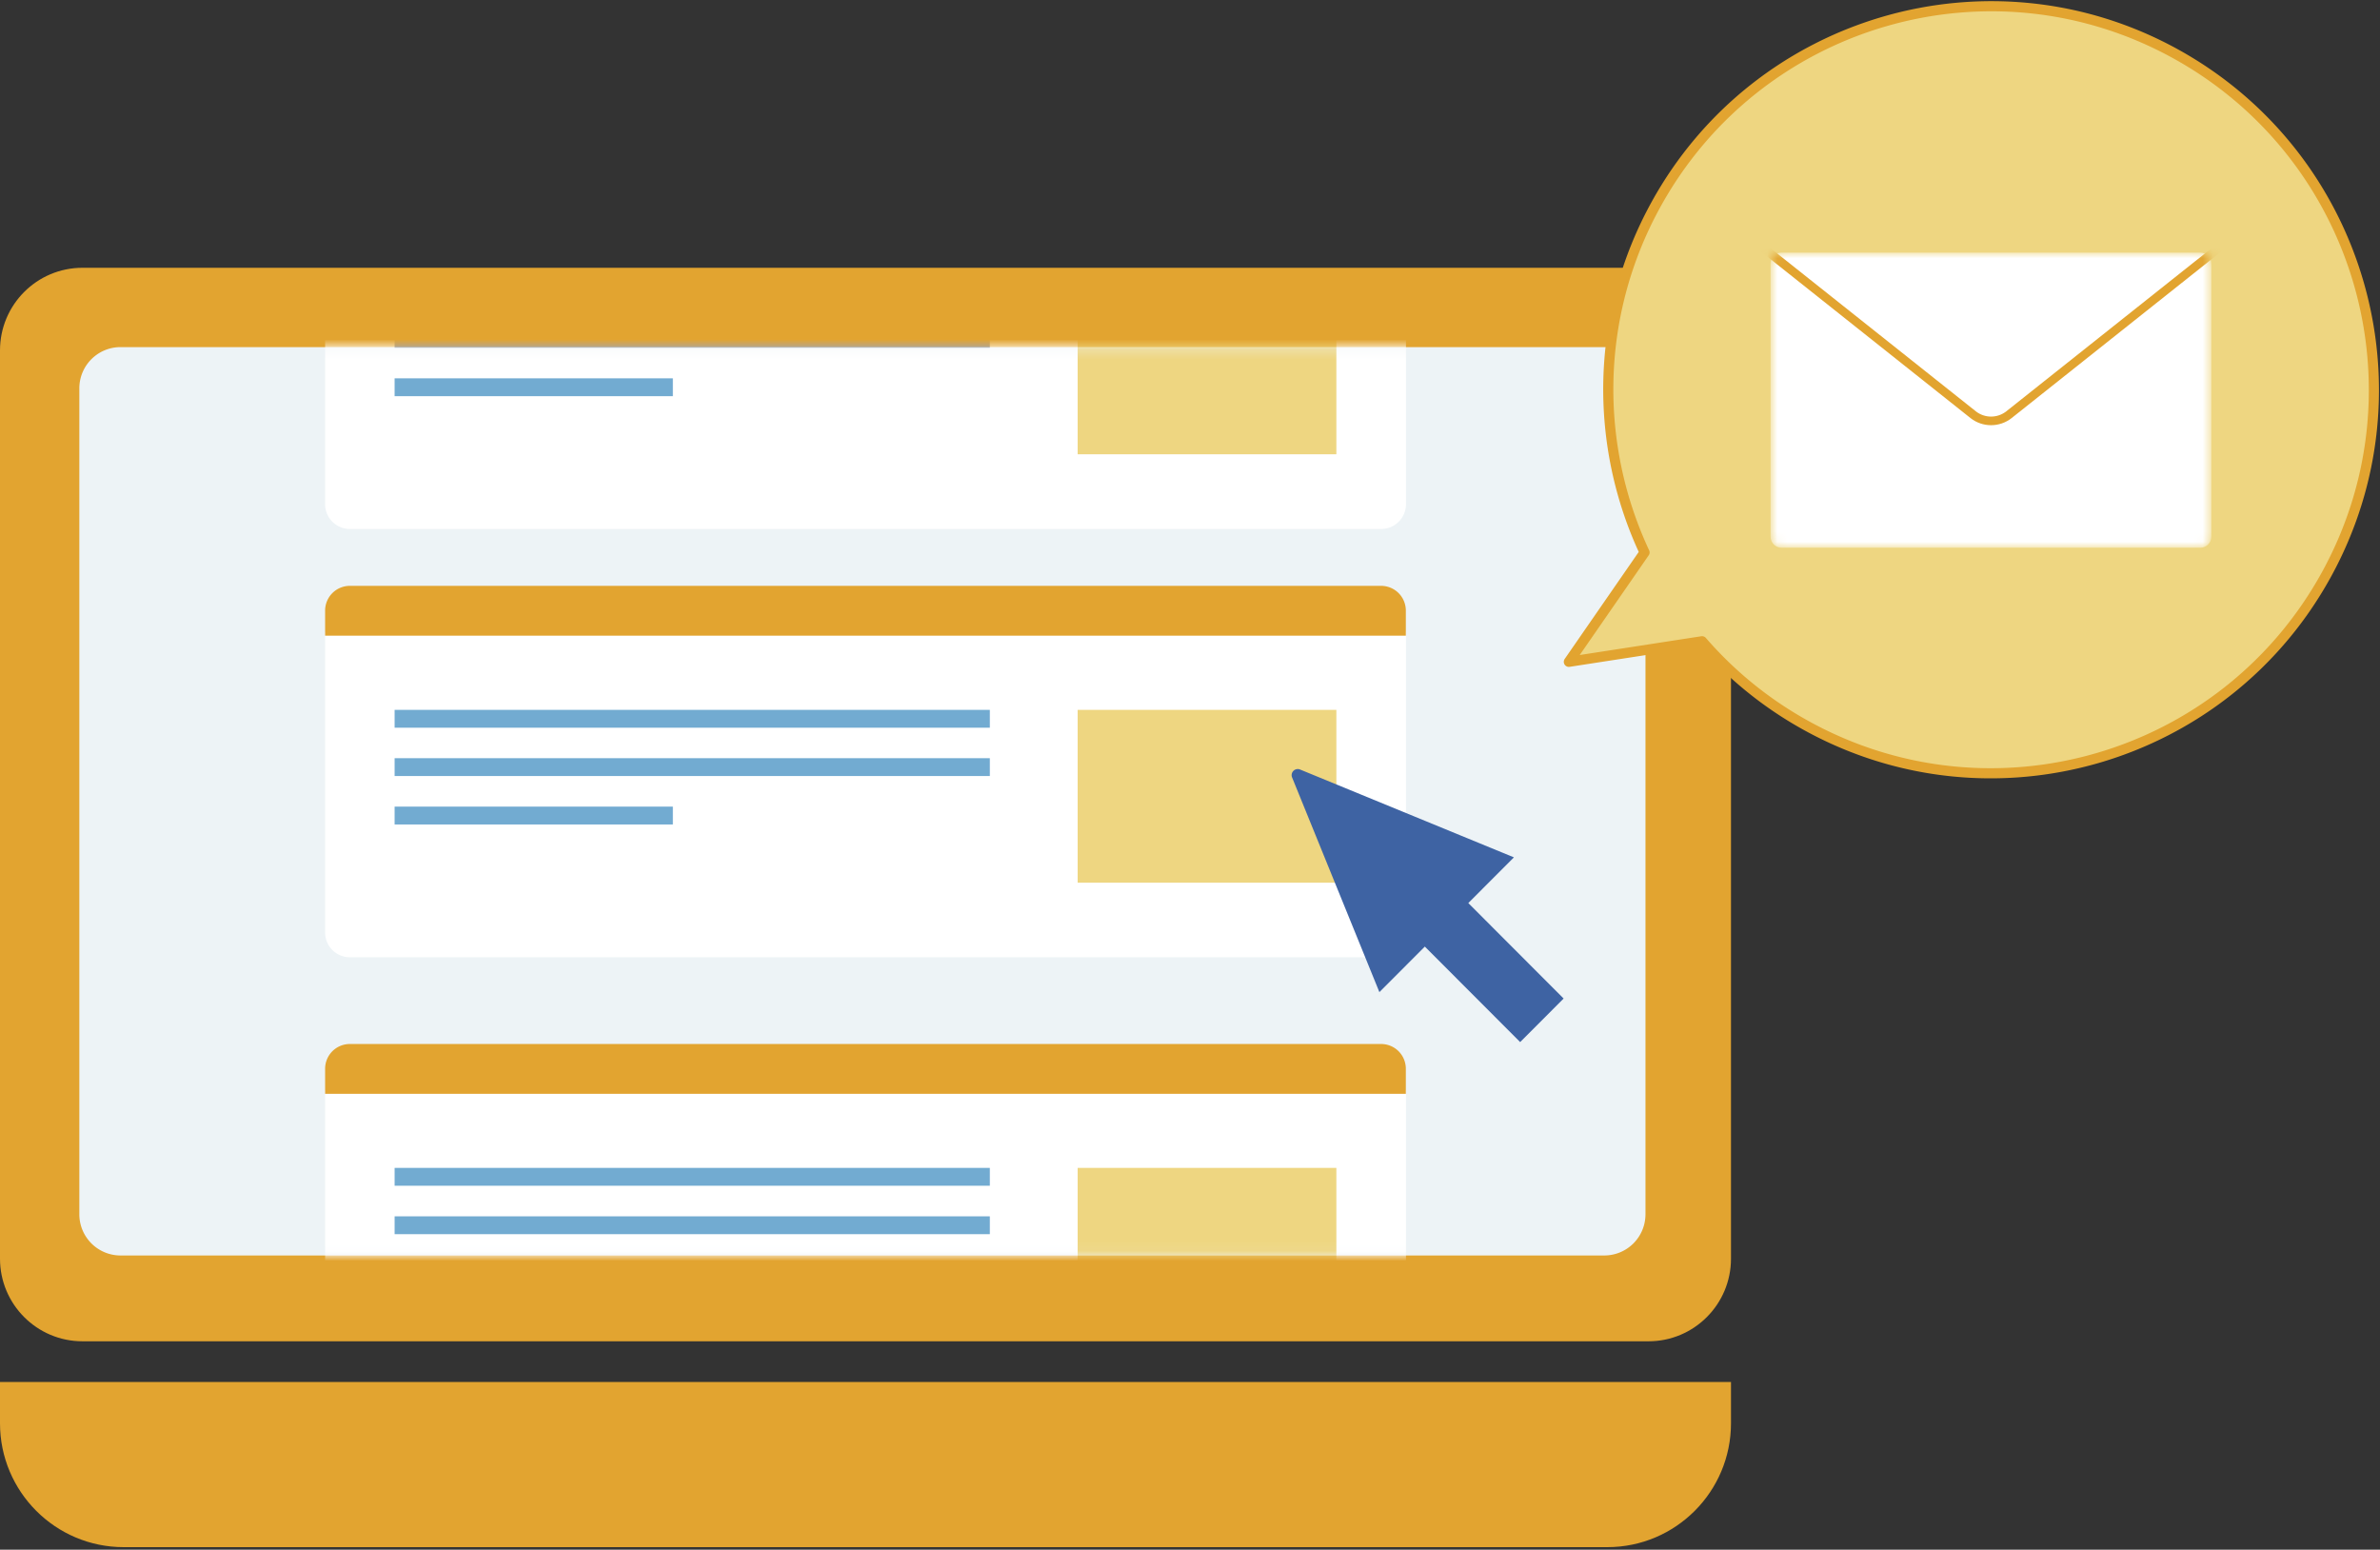
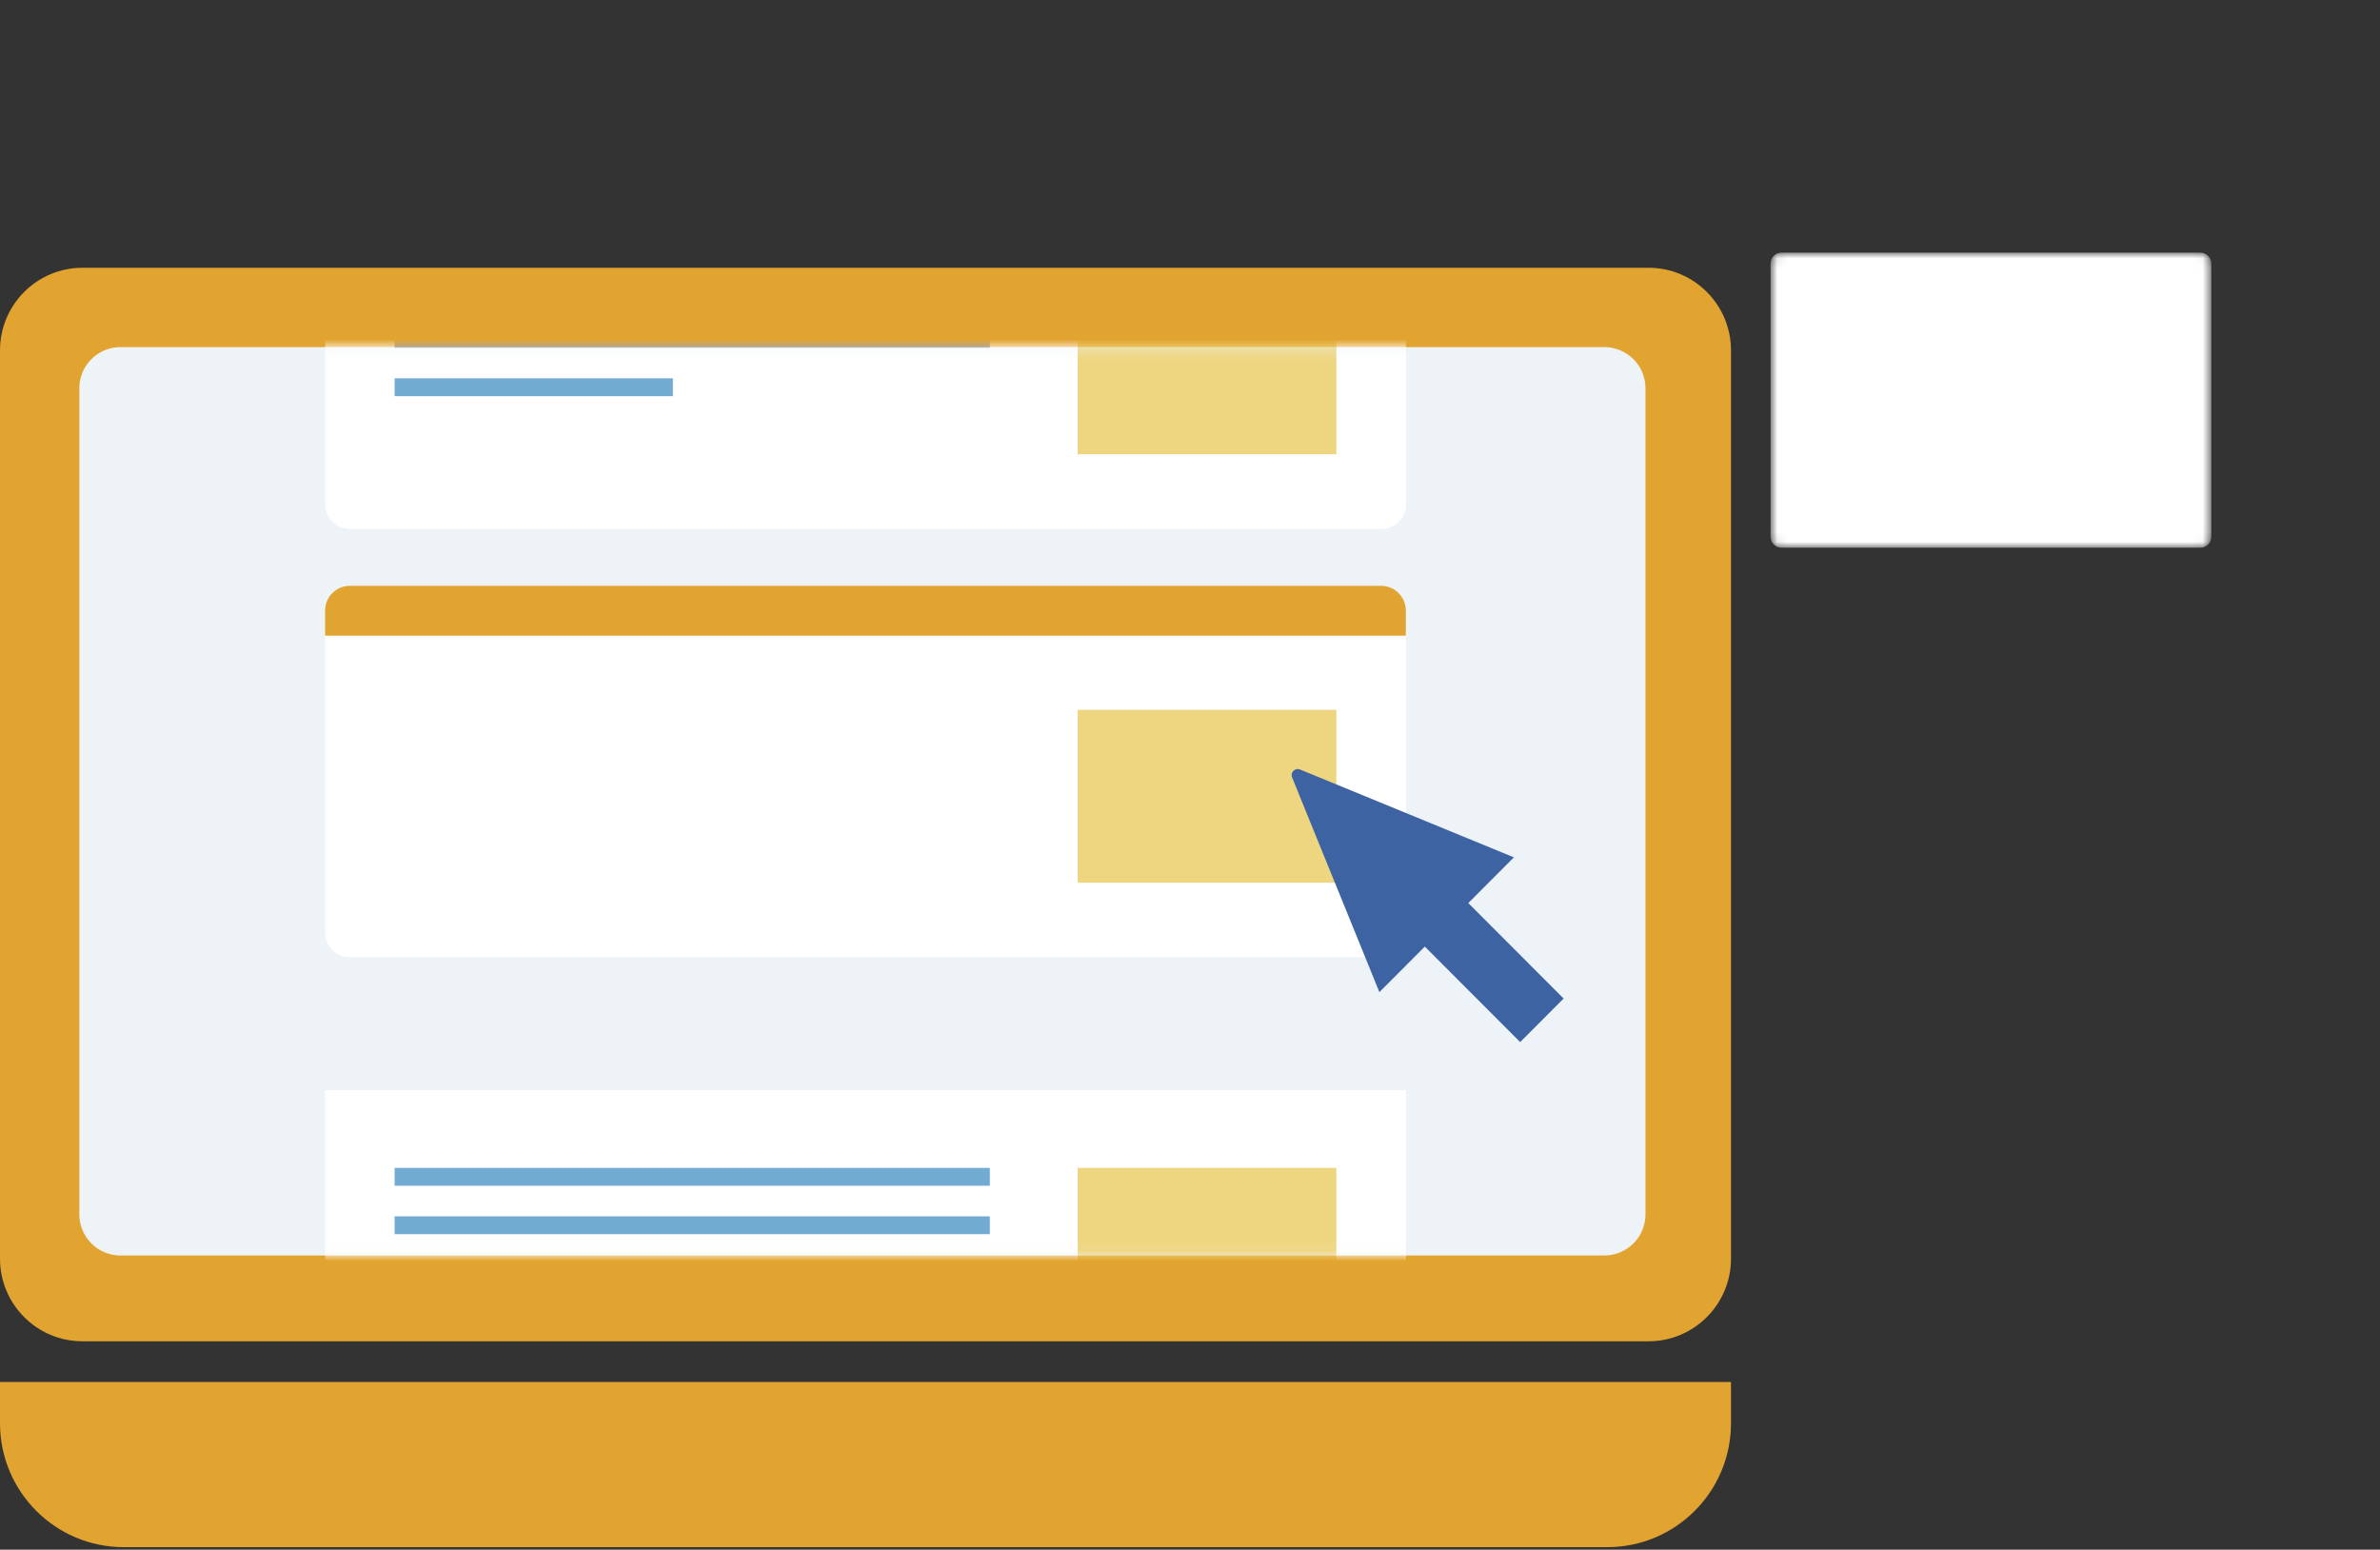
<svg xmlns="http://www.w3.org/2000/svg" width="235" height="153" viewBox="0 0 235 153" fill="none">
  <rect x="0" y="0" width="235" height="153" fill="#333333" stroke="none" />
  <g clip-path="url(#clip0_489_18914)">
    <path d="M162.772 26.438H8.145C3.647 26.438 0 30.09 0 34.596v89.671c0 4.506 3.647 8.159 8.145 8.159h154.627c4.498 0 8.145-3.653 8.145-8.159v-89.67c0-4.507-3.647-8.16-8.145-8.16z" fill="#E2A430" />
    <path d="M158.407 34.27H11.9a4.07 4.07 0 00-4.066 4.074v81.537a4.07 4.07 0 004.066 4.073h146.507a4.07 4.07 0 004.067-4.073V38.344a4.07 4.07 0 00-4.067-4.073z" fill="#EDF3F6" />
    <path d="M0 136.445h170.917v4.073c0 6.752-5.471 12.232-12.211 12.232H12.211C5.471 152.75 0 147.27 0 140.518v-4.073z" fill="#E2A430" />
    <mask id="mask0_489_18914" style="mask-type:luminance" maskUnits="userSpaceOnUse" x="18" y="34" width="156" height="90">
      <path d="M169.177 34.27H22.67a4.07 4.07 0 00-4.067 4.074v81.537a4.07 4.07 0 004.067 4.073h146.507a4.07 4.07 0 004.066-4.073V38.344a4.07 4.07 0 00-4.066-4.073z" fill="#fff" />
    </mask>
    <g mask="url(#mask0_489_18914)">
      <path d="M32.102 62.404h106.723v29.662a2.444 2.444 0 01-2.442 2.446H34.543a2.444 2.444 0 01-2.441-2.446V62.404z" fill="#fff" />
      <path d="M34.544 57.841H136.37a2.444 2.444 0 012.442 2.447v2.47H32.102v-2.47a2.444 2.444 0 012.442-2.447z" fill="#E2A430" />
-       <path d="M97.736 70.085H38.965v1.762h58.771v-1.762zm0 4.771H38.965v1.761h58.771v-1.761zM66.44 79.638H38.964V81.4h27.474v-1.762z" fill="#72ABD1" />
      <path d="M131.952 70.085h-25.546V87.15h25.546V70.085z" fill="#EED681" />
      <path d="M32.102 20.119h106.723V49.78a2.444 2.444 0 01-2.442 2.446H34.543a2.444 2.444 0 01-2.441-2.446V20.119z" fill="#fff" />
      <path d="M97.736 32.57H38.965v1.762h58.771v-1.761z" fill="#98A7CC" />
      <path d="M66.44 37.353H38.964v1.762h27.474v-1.762z" fill="#72ABD1" />
      <path d="M131.952 27.788h-25.546v17.063h25.546V27.788z" fill="#EED681" />
      <path d="M32.102 107.637h106.723v29.662a2.443 2.443 0 01-2.442 2.446H34.543a2.444 2.444 0 01-2.441-2.446v-29.662z" fill="#fff" />
-       <path d="M34.544 103.074H136.37a2.444 2.444 0 012.442 2.447v2.471H32.102v-2.471a2.444 2.444 0 012.442-2.447z" fill="#E2A430" />
      <path d="M97.736 115.306H38.965v1.762h58.771v-1.762zm0 4.783H38.965v1.761h58.771v-1.761z" fill="#72ABD1" />
      <path d="M131.952 115.306h-25.546v17.063h25.546v-17.063z" fill="#EED681" />
    </g>
    <path d="M142.389 86.564l-4.291 4.299 12.002 12.022 4.291-4.299-12.002-12.022z" fill="#3E63A3" />
    <path d="M149.474 84.656L136.2 97.952l-8.621-21.198a.603.603 0 01.782-.783l21.113 8.673v.012z" fill="#3E63A3" />
-     <path d="M214.827 5.32c-18.279-10.09-41.26-3.412-51.334 14.9-6.057 11.02-6.057 23.74-1.112 34.321l-7.473 10.801 13.151-2.03a37.72 37.72 0 0010.306 8.33c18.28 10.09 41.261 3.412 51.335-14.899 10.074-18.31 3.407-41.331-14.873-51.422z" fill="#EED681" stroke="#E2A430" stroke-linecap="round" stroke-linejoin="round" />
    <mask id="mask1_489_18914" style="mask-type:luminance" maskUnits="userSpaceOnUse" x="174" y="24" width="45" height="31">
      <path d="M217.257 24.94h-41.346c-.6 0-1.087.488-1.087 1.09v26.958c0 .601.487 1.089 1.087 1.089h41.346c.601 0 1.087-.488 1.087-1.09V26.03c0-.601-.486-1.088-1.087-1.088z" fill="#fff" />
    </mask>
    <g mask="url(#mask1_489_18914)">
      <path d="M217.257 24.94h-41.346c-.6 0-1.087.488-1.087 1.09v26.958c0 .601.487 1.089 1.087 1.089h41.346c.601 0 1.087-.488 1.087-1.09V26.03c0-.601-.486-1.088-1.087-1.088z" fill="#fff" />
-       <path d="M168.316 19.877l26.51 21.063c1.038.82 2.504.82 3.542 0l26.51-21.063" stroke="#E2A430" stroke-width=".85" stroke-linecap="round" stroke-linejoin="round" />
+       <path d="M168.316 19.877c1.038.82 2.504.82 3.542 0l26.51-21.063" stroke="#E2A430" stroke-width=".85" stroke-linecap="round" stroke-linejoin="round" />
    </g>
  </g>
  <defs>
    <clipPath id="clip0_489_18914">
      <path fill="#fff" d="M0 0h235v152.75H0z" />
    </clipPath>
  </defs>
</svg>